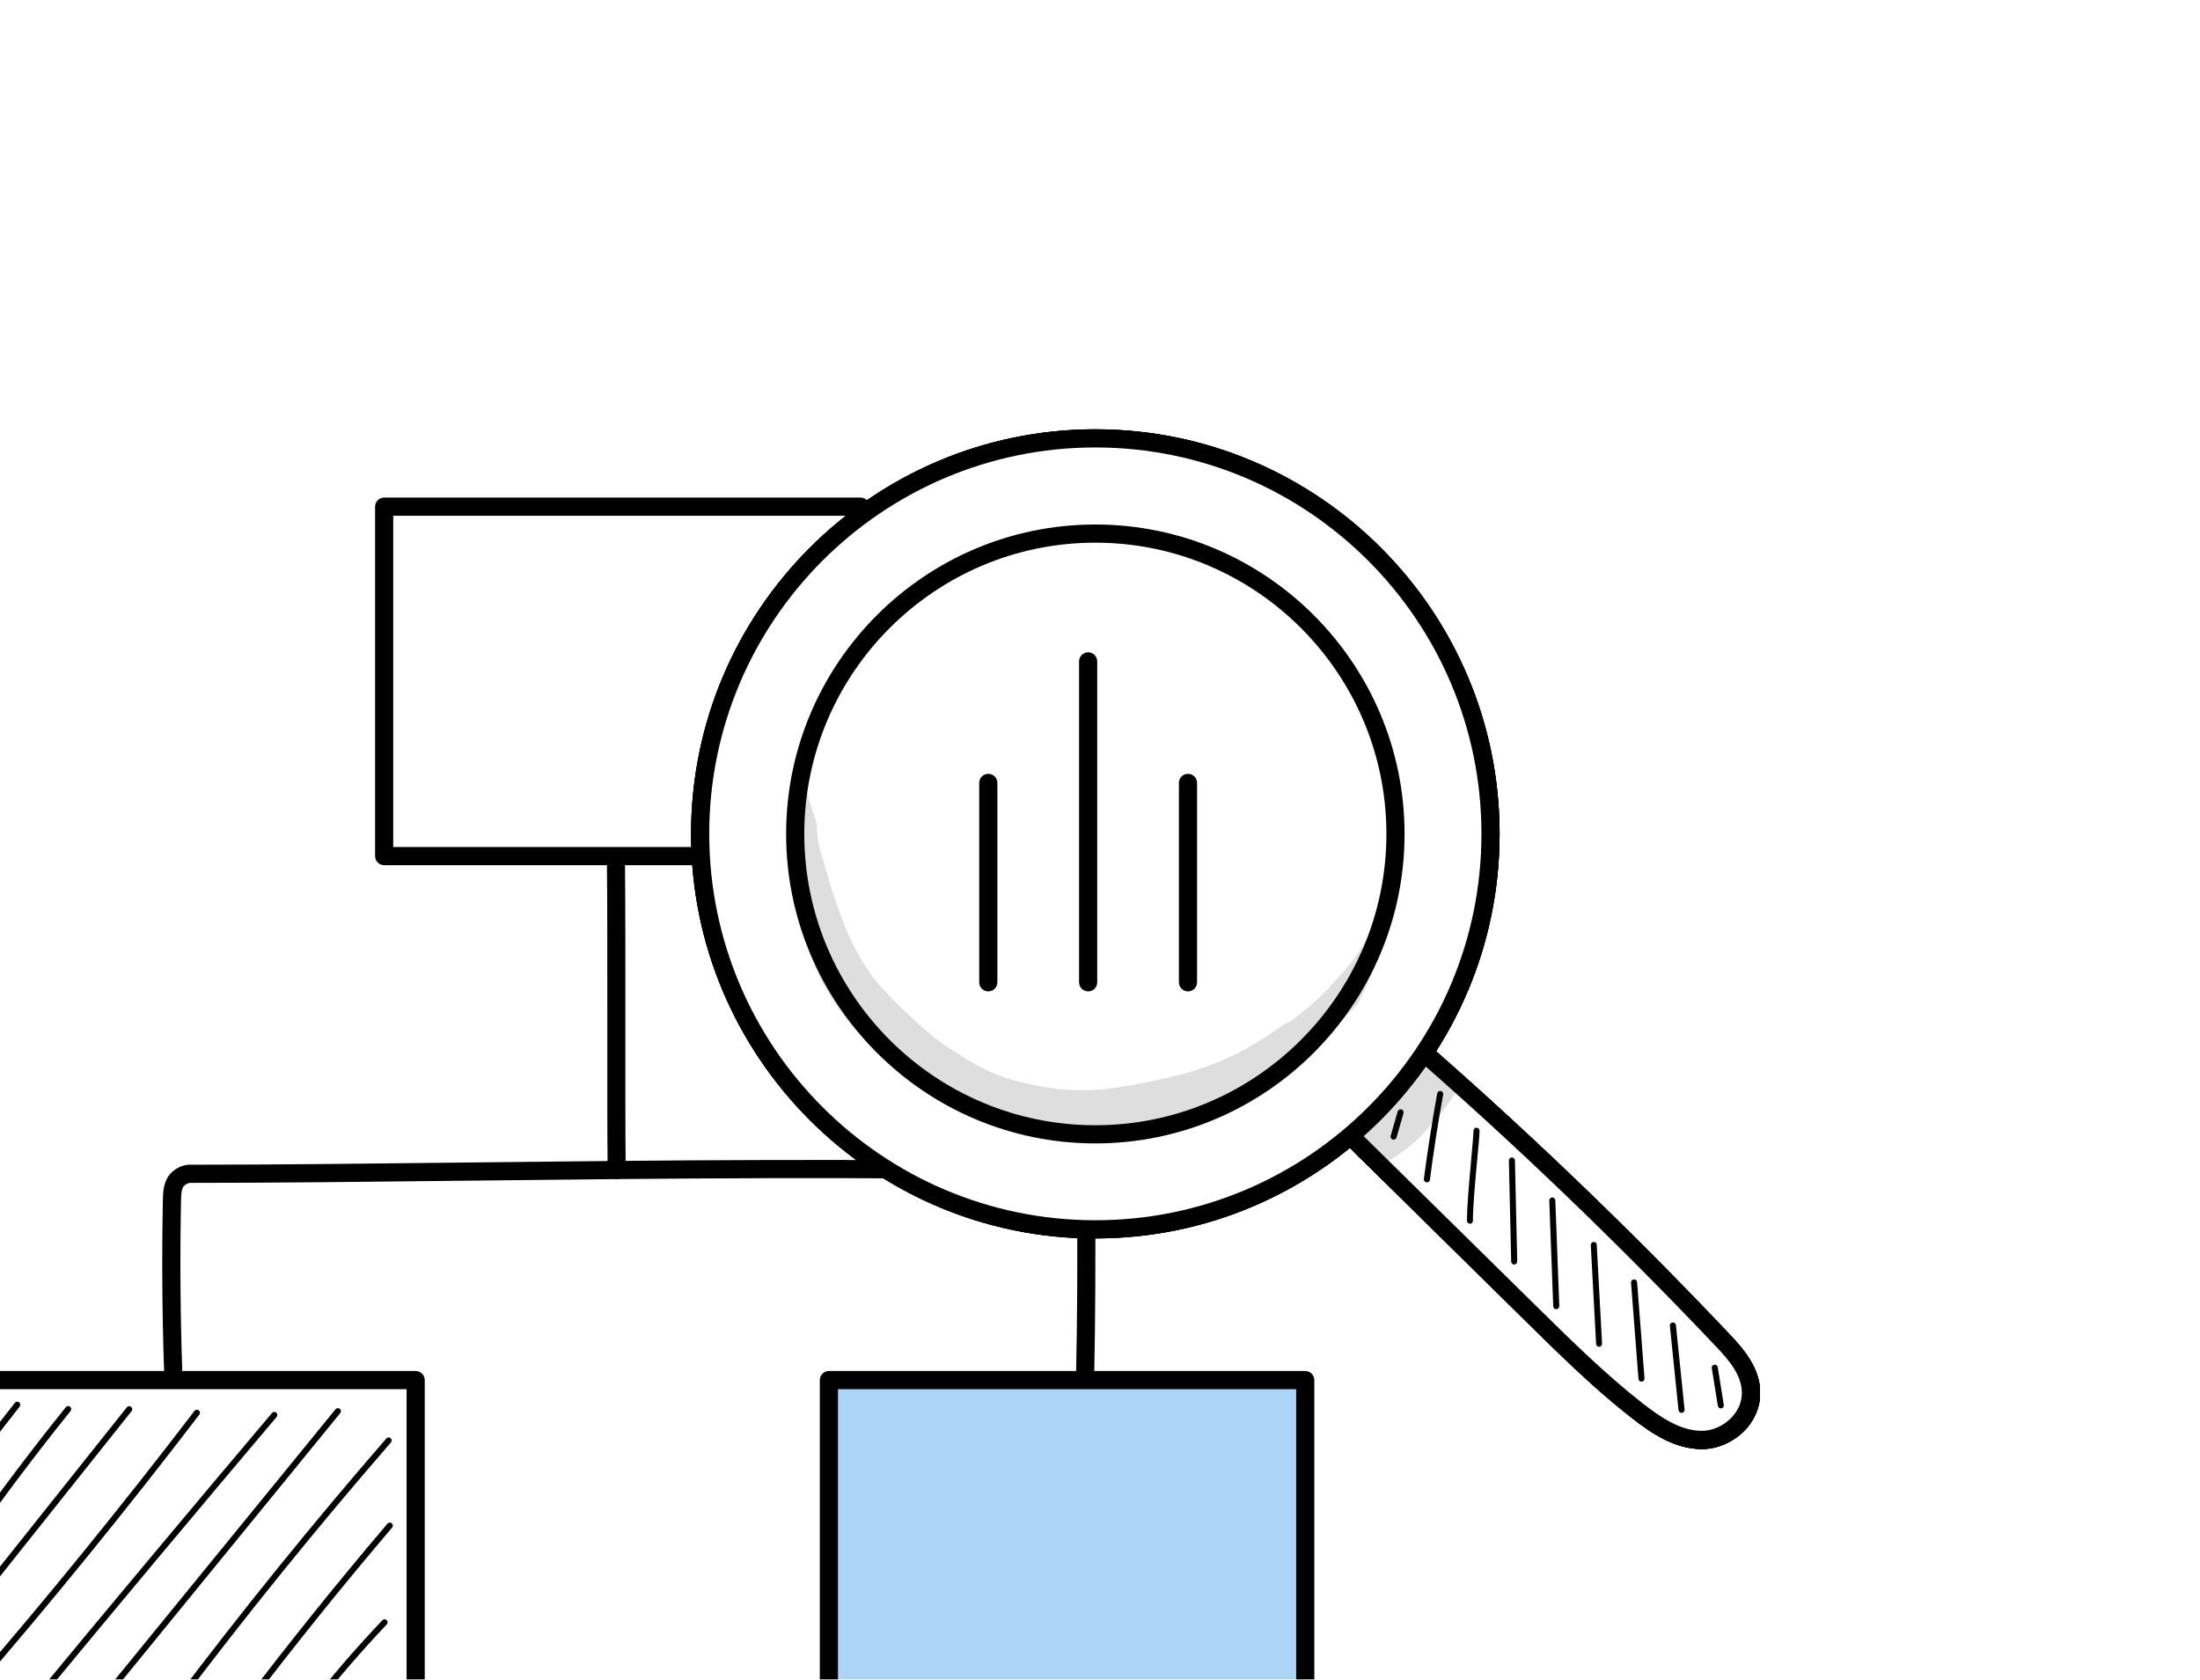
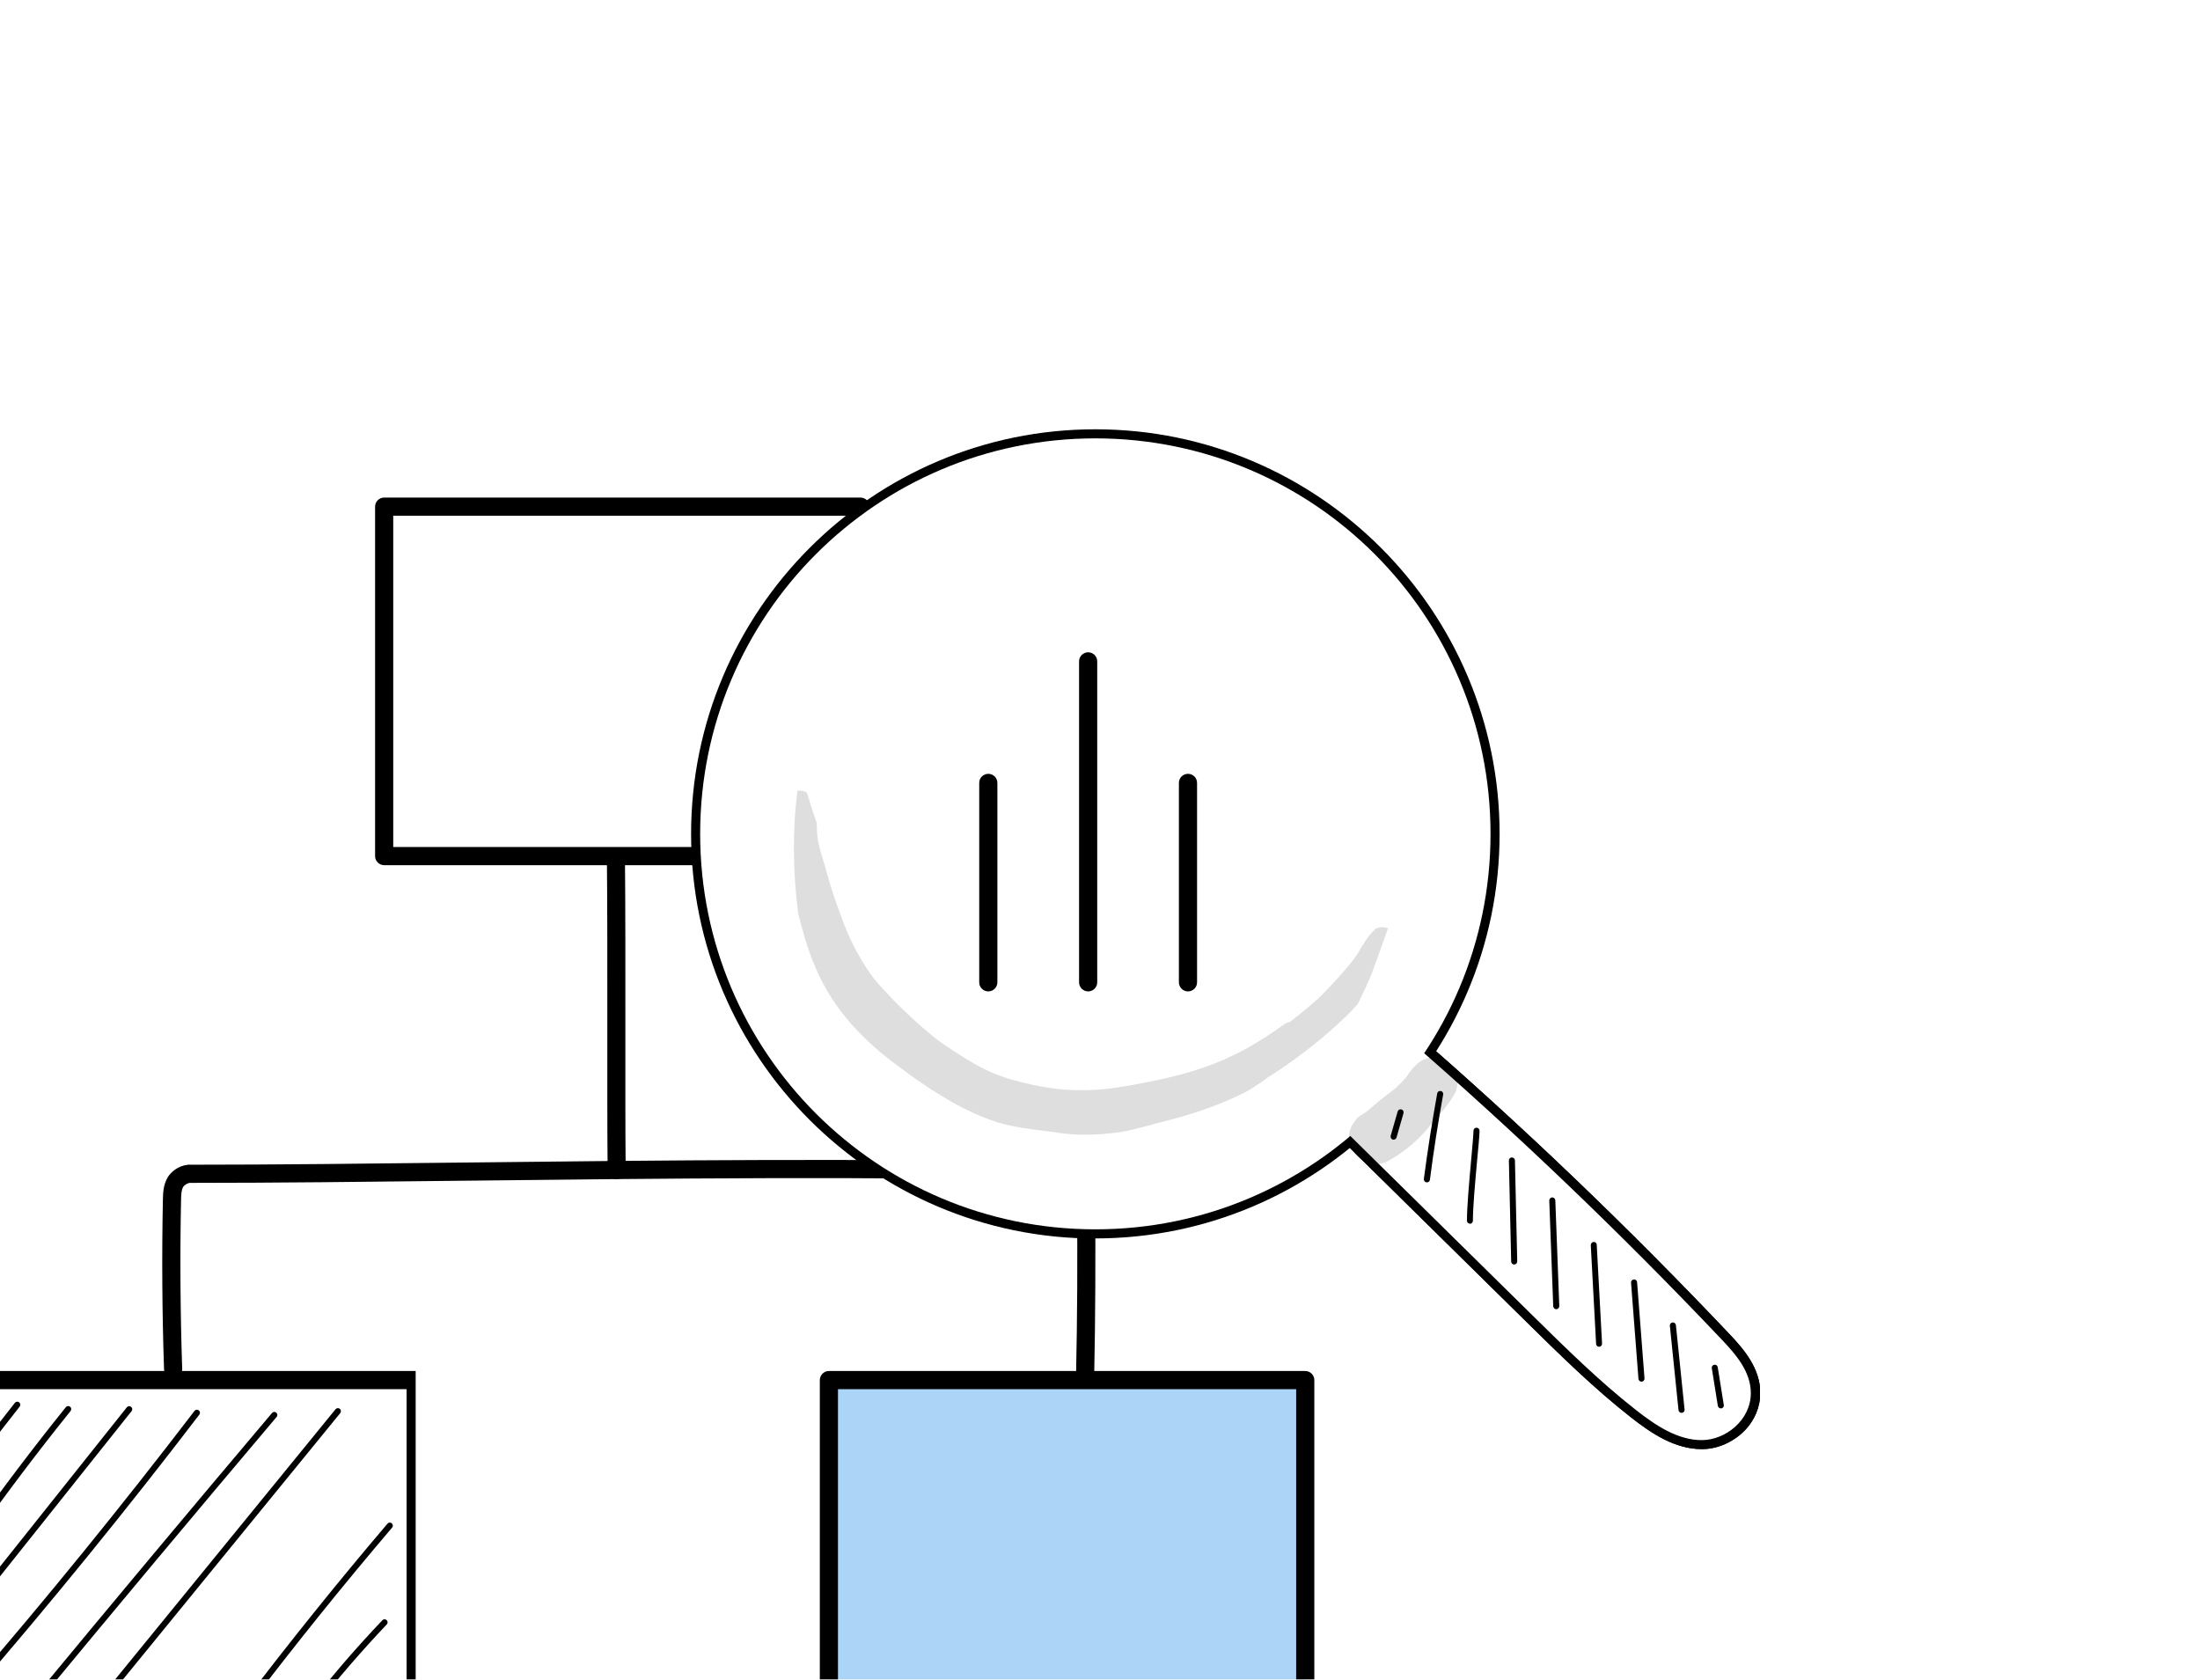
<svg xmlns="http://www.w3.org/2000/svg" width="410" height="313" viewBox="0 0 410 313" fill="none">
  <g clip-path="url(#clip0_345_69)" filter="url(#filter0_ddddd_345_69)">
    <path d="M320.251 183.207H231.477V248.327H320.251V183.207Z" fill="#ACD4F7" />
    <path d="M320.251 250H231.477C230.543 250 229.785 249.242 229.785 248.308V183.188C229.785 182.254 230.543 181.495 231.477 181.495H320.251C321.184 181.495 321.942 182.254 321.942 183.188V248.308C321.942 249.242 321.184 250 320.251 250ZM233.168 246.615H318.559V184.881H233.168V246.615Z" fill="black" />
    <path d="M237.368 20.417H148.594V85.537H237.368V20.417Z" fill="white" />
    <path d="M237.368 87.23H148.594C147.661 87.23 146.902 86.471 146.902 85.537V20.417C146.902 19.483 147.661 18.725 148.594 18.725H237.368C238.301 18.725 239.059 19.483 239.059 20.417V85.537C239.059 86.471 238.301 87.23 237.368 87.23ZM150.285 83.844H235.676V22.11H150.285V83.844Z" fill="black" />
    <path d="M154.465 183.207H65.691V248.327H154.465V183.207Z" fill="white" />
-     <path d="M154.465 250H65.692C64.758 250 64 249.242 64 248.308V183.188C64 182.254 64.758 181.495 65.692 181.495H154.465C155.399 181.495 156.157 182.254 156.157 183.188V248.308C156.157 249.242 155.399 250 154.465 250ZM67.383 246.615H152.774V184.881H67.383V246.615Z" fill="black" />
+     <path d="M154.465 250H65.692C64.758 250 64 249.242 64 248.308V183.188C64 182.254 64.758 181.495 65.692 181.495H154.465V248.308C156.157 249.242 155.399 250 154.465 250ZM67.383 246.615H152.774V184.881H67.383V246.615Z" fill="black" />
    <path d="M191.931 145.734C190.998 145.734 190.259 144.995 190.24 144.061C190.162 136.376 190.181 126.94 190.181 116.939C190.181 106.355 190.201 95.401 190.104 85.926C190.104 84.992 190.842 84.233 191.776 84.214C192.709 84.214 193.448 84.953 193.467 85.887C193.564 95.362 193.545 106.336 193.545 116.92C193.545 126.901 193.525 136.337 193.603 144.003C193.603 144.937 192.864 145.695 191.931 145.715V145.734Z" fill="black" />
    <path d="M279.228 184.024H279.189C278.255 184.005 277.517 183.227 277.536 182.293C277.769 171.572 277.828 160.716 277.711 149.995C277.711 148.964 277.692 147.894 277.342 147.077C276.972 146.201 276.894 146.085 276.117 146.065C240.129 145.17 199.728 145.618 164.07 146.026C145.561 146.24 128.082 146.435 112.626 146.435C112.587 146.435 112.548 146.435 112.509 146.435C112.12 146.396 111.42 146.746 111.148 147.174C110.798 147.758 110.759 148.633 110.74 149.684C110.526 160.093 110.604 170.658 110.954 181.086C110.993 182.02 110.254 182.799 109.321 182.837C108.387 182.876 107.61 182.137 107.571 181.203C107.221 170.716 107.143 160.093 107.357 149.606C107.376 148.439 107.415 146.843 108.232 145.443C109.107 143.945 110.973 142.933 112.665 143.05C128.102 143.05 145.542 142.855 164.031 142.641C199.708 142.232 240.148 141.785 276.195 142.68C279.169 142.758 280.025 144.762 280.452 145.734C281.075 147.174 281.094 148.731 281.094 149.956C281.191 160.716 281.133 171.611 280.919 182.37C280.919 183.285 280.141 184.024 279.228 184.024Z" fill="black" />
    <path d="M70.572 200.679C70.455 200.679 70.319 200.64 70.222 200.562C69.969 200.368 69.93 200.017 70.125 199.765L79.768 187.429C79.963 187.176 80.313 187.137 80.566 187.332C80.818 187.527 80.857 187.877 80.663 188.13L71.019 200.465C70.903 200.601 70.747 200.679 70.572 200.679Z" fill="black" />
    <path d="M72.05 212.489C71.933 212.489 71.816 212.45 71.719 212.391C71.466 212.216 71.408 211.866 71.583 211.613C77.221 203.675 83.171 195.815 89.276 188.227C89.47 187.993 89.82 187.954 90.073 188.149C90.306 188.344 90.345 188.694 90.15 188.947C84.065 196.515 78.135 204.375 72.497 212.294C72.38 212.45 72.205 212.528 72.03 212.528L72.05 212.489Z" fill="black" />
    <path d="M72.322 225.291C72.205 225.291 72.069 225.252 71.972 225.175C71.719 224.98 71.68 224.63 71.875 224.377L100.63 188.266C100.825 188.013 101.175 187.974 101.427 188.169C101.68 188.364 101.719 188.714 101.525 188.967L72.769 225.077C72.653 225.214 72.497 225.291 72.322 225.291Z" fill="black" />
    <path d="M71.447 241.79C71.311 241.79 71.175 241.751 71.078 241.654C70.844 241.459 70.825 241.089 71.019 240.856C85.562 224.046 99.755 206.574 113.248 188.927C113.443 188.674 113.793 188.636 114.045 188.83C114.298 189.025 114.337 189.375 114.142 189.628C100.649 207.294 86.418 224.785 71.875 241.615C71.758 241.751 71.603 241.809 71.447 241.809V241.79Z" fill="black" />
    <path d="M83.074 244.144C82.957 244.144 82.821 244.105 82.724 244.007C82.49 243.813 82.451 243.463 82.646 243.21C97.481 225.252 112.646 207.119 127.694 189.316C127.888 189.083 128.258 189.044 128.491 189.258C128.724 189.452 128.763 189.822 128.549 190.055C113.501 207.858 98.355 225.972 83.521 243.93C83.404 244.066 83.249 244.144 83.093 244.144H83.074Z" fill="black" />
    <path d="M95.478 244.086C95.361 244.086 95.225 244.047 95.128 243.95C94.895 243.755 94.856 243.405 95.05 243.152L139.534 188.616C139.729 188.383 140.079 188.344 140.332 188.539C140.565 188.733 140.604 189.083 140.409 189.336L95.925 243.872C95.808 244.008 95.653 244.086 95.497 244.086H95.478Z" fill="black" />
-     <path d="M109.67 244.164C109.553 244.164 109.436 244.125 109.339 244.047C109.087 243.852 109.048 243.502 109.223 243.249C121.86 226.459 135.237 209.921 149.002 194.064C149.216 193.831 149.566 193.811 149.799 194.006C150.032 194.2 150.052 194.57 149.857 194.803C136.111 210.641 122.735 227.159 110.117 243.93C110 244.086 109.845 244.164 109.67 244.164Z" fill="black" />
    <path d="M122.89 244.144C122.774 244.144 122.657 244.105 122.54 244.027C122.288 243.833 122.249 243.483 122.424 243.23C131.017 231.945 140.019 220.738 149.215 209.94C149.41 209.707 149.779 209.668 150.013 209.882C150.246 210.076 150.285 210.446 150.071 210.68C140.894 221.458 131.892 232.646 123.318 243.93C123.201 244.066 123.046 244.144 122.871 244.144H122.89Z" fill="black" />
    <path d="M135.431 244.203C135.315 244.203 135.179 244.164 135.082 244.086C134.829 243.891 134.79 243.541 134.984 243.288C139.145 237.977 143.617 232.821 148.263 227.937C148.477 227.704 148.827 227.704 149.061 227.918C149.294 228.132 149.294 228.482 149.08 228.716C144.472 233.58 140.02 238.716 135.879 243.989C135.762 244.125 135.606 244.203 135.431 244.203Z" fill="black" />
    <path d="M146.338 244.436C146.202 244.436 146.085 244.397 145.968 244.3C145.735 244.105 145.696 243.736 145.91 243.502L148.788 240.078C148.982 239.844 149.351 239.805 149.585 240.02C149.818 240.214 149.857 240.584 149.643 240.817L146.765 244.241C146.649 244.378 146.493 244.436 146.338 244.436Z" fill="black" />
    <path d="M327.211 136.278C339.012 147.912 350.833 159.528 362.635 171.163C368.876 177.311 375.117 183.459 381.922 188.79C385.596 191.669 389.66 194.374 394.132 194.374C398.584 194.374 403.328 190.619 403.289 185.56C403.269 181.63 400.548 178.459 398.001 175.774C379.2 155.928 359.544 137.114 339.129 119.409C335.396 124.896 331.644 130.382 327.191 136.258L327.211 136.278Z" fill="white" />
    <path d="M394.151 196.048C389.174 196.048 384.838 193.187 380.911 190.094C374.028 184.705 367.651 178.42 361.488 172.35L326.064 137.465C325.461 136.862 325.383 135.908 325.908 135.227C330.322 129.391 334.113 123.846 337.768 118.495C338.04 118.106 338.487 117.814 338.973 117.756C339.46 117.678 339.946 117.814 340.315 118.126C360.691 135.792 380.541 154.8 399.303 174.607C402.064 177.525 405.019 181.008 405.058 185.541C405.058 188.168 404.008 190.717 402.045 192.682C399.945 194.783 397.028 196.048 394.209 196.048H394.151ZM329.466 136.084L363.84 169.918C369.945 175.93 376.264 182.136 382.991 187.409C386.452 190.133 390.204 192.643 394.151 192.643C396.076 192.643 398.117 191.767 399.595 190.269C400.917 188.946 401.636 187.253 401.617 185.541C401.597 182.253 399.225 179.471 396.795 176.922C378.539 157.66 359.271 139.158 339.479 121.919C336.349 126.492 333.121 131.181 329.466 136.084Z" fill="black" />
    <path d="M281.132 7.692C240.459 7.692 207.484 40.69 207.484 81.392C207.484 122.095 240.459 155.092 281.132 155.092C321.806 155.092 354.78 122.095 354.78 81.392C354.78 40.69 321.806 7.692 281.132 7.692ZM281.132 137.368C250.238 137.368 225.196 112.308 225.196 81.392C225.196 50.477 250.238 25.417 281.132 25.417C312.026 25.417 337.068 50.477 337.068 81.392C337.068 112.308 312.026 137.368 281.132 137.368ZM281.132 137.368C250.238 137.368 225.196 112.308 225.196 81.392C225.196 50.477 250.238 25.417 281.132 25.417C312.026 25.417 337.068 50.477 337.068 81.392C337.068 112.308 312.026 137.368 281.132 137.368Z" fill="white" />
-     <path d="M281.132 156.805C239.584 156.805 205.793 122.99 205.793 81.412C205.793 39.834 239.584 6 281.132 6C322.681 6 356.471 39.815 356.471 81.393C356.471 122.971 322.681 156.785 281.132 156.785V156.805ZM281.132 9.385C241.45 9.385 209.176 41.683 209.176 81.393C209.176 121.103 241.45 153.4 281.132 153.4C320.814 153.4 353.089 121.103 353.089 81.393C353.089 41.683 320.814 9.385 281.132 9.385ZM281.132 139.08C249.363 139.08 223.505 113.204 223.505 81.412C223.505 49.621 249.363 23.744 281.132 23.744C312.901 23.744 338.759 49.621 338.759 81.412C338.759 113.204 312.901 139.08 281.132 139.08ZM226.888 81.412C226.888 111.355 251.23 135.695 281.132 135.695C311.035 135.695 335.376 111.336 335.376 81.412C335.376 51.489 311.035 27.129 281.132 27.129C251.23 27.129 226.888 51.489 226.888 81.412Z" fill="black" />
    <path d="M336.717 138.38C336.717 138.38 336.62 138.38 336.562 138.36C336.27 138.282 336.095 137.971 336.173 137.66L337.475 133.126C337.553 132.835 337.884 132.659 338.175 132.737C338.467 132.815 338.642 133.126 338.564 133.438L337.262 137.971C337.184 138.224 336.97 138.38 336.717 138.38Z" fill="black" />
    <path d="M342.92 146.337C342.92 146.337 342.862 146.337 342.842 146.337C342.531 146.298 342.317 146.006 342.356 145.695C343.056 140.384 343.892 135.033 344.845 129.761C344.903 129.449 345.195 129.255 345.506 129.313C345.817 129.371 346.011 129.663 345.953 129.975C345 135.208 344.164 140.559 343.484 145.851C343.445 146.143 343.212 146.337 342.92 146.337Z" fill="black" />
    <path d="M350.951 154.042C350.639 154.042 350.387 153.789 350.387 153.478C350.387 150.832 350.795 146.377 351.145 142.447C351.359 140.053 351.553 137.991 351.612 136.687C351.612 136.376 351.884 136.123 352.195 136.162C352.506 136.162 352.739 136.435 352.739 136.746C352.681 138.069 352.486 140.151 352.253 142.563C351.903 146.474 351.495 150.89 351.495 153.498C351.495 153.809 351.242 154.062 350.931 154.062L350.951 154.042Z" fill="black" />
    <path d="M359.193 161.65C358.882 161.65 358.629 161.397 358.629 161.105L358.201 142.271C358.201 141.96 358.434 141.707 358.746 141.688C359.096 141.726 359.309 141.921 359.329 142.232L359.757 161.066C359.757 161.377 359.523 161.63 359.212 161.65H359.193Z" fill="black" />
    <path d="M367.029 169.976C366.718 169.976 366.485 169.743 366.465 169.431L365.727 149.722C365.727 149.411 365.96 149.158 366.271 149.139C366.582 149.158 366.835 149.372 366.854 149.683L367.593 169.393C367.593 169.704 367.36 169.957 367.049 169.976H367.029Z" fill="black" />
    <path d="M375.02 176.981C374.729 176.981 374.476 176.748 374.456 176.456L373.465 158.05C373.465 157.739 373.679 157.467 373.99 157.447C374.281 157.408 374.573 157.661 374.573 157.973L375.565 176.378C375.565 176.689 375.351 176.962 375.04 176.981H375.001H375.02Z" fill="black" />
    <path d="M382.912 183.479C382.621 183.479 382.368 183.246 382.348 182.954L380.968 165.035C380.948 164.724 381.182 164.451 381.493 164.432C381.804 164.393 382.076 164.646 382.096 164.957L383.476 182.876C383.495 183.187 383.262 183.46 382.951 183.479H382.912Z" fill="black" />
    <path d="M390.379 189.297C390.087 189.297 389.854 189.083 389.815 188.791L388.202 173.07C388.163 172.759 388.396 172.487 388.707 172.448C389.018 172.409 389.29 172.642 389.329 172.953L390.943 188.674C390.982 188.985 390.748 189.258 390.437 189.297H390.379Z" fill="black" />
    <path d="M397.709 188.46C397.437 188.46 397.203 188.265 397.145 187.993L396.017 180.969C395.959 180.658 396.173 180.366 396.484 180.327C396.795 180.269 397.087 180.483 397.126 180.794L398.253 187.818C398.312 188.129 398.098 188.421 397.787 188.46C397.748 188.46 397.728 188.46 397.689 188.46H397.709Z" fill="black" />
    <g opacity="0.13">
      <path d="M333.237 99.234C331.39 100.79 330.535 103.319 328.96 105.168C328.668 105.693 324.896 109.954 322.758 111.997C320.911 113.651 319.141 115.11 317.333 116.472C317.022 116.53 316.692 116.647 316.381 116.841C307.165 123.515 300.263 125.947 288.617 128.087C283.095 129.118 276.718 129.994 268.027 127.834C261.922 126.414 258.987 124.741 252.61 120.441C249.907 118.534 243.88 113.223 239.778 108.261C235.364 102.23 233.867 96.957 232.953 94.545C232.04 92.074 231.34 89.544 230.62 87.015C229.551 83.552 229.22 82.326 229.22 79.369C228.54 77.482 227.937 75.594 227.373 73.668C226.829 73.415 226.226 73.299 225.624 73.337C224.632 80.945 224.788 88.591 225.74 96.179C227.393 102.736 229.434 109.837 235.714 116.9C240.769 122.484 244.249 124.41 246.427 126.2C251.501 129.858 256.906 133.204 262.875 135.15C266.141 136.103 269.544 136.492 272.907 136.901H272.966C276.64 137.582 280.373 137.601 284.067 137.173C286.964 136.94 289.764 136.084 292.564 135.325C298.377 133.905 304.171 132.115 309.479 129.313C311.637 127.99 312.375 127.465 313.386 126.706C319.9 122.639 326.627 116.997 330.068 113.067C330.962 111.219 331.837 109.351 332.634 107.464C333.645 104.642 334.676 101.821 335.667 99C334.89 98.689 333.976 98.708 333.198 99.175L333.237 99.234Z" fill="black" />
    </g>
    <g opacity="0.13">
      <path d="M345.253 123.282C342.453 122.485 340.567 124.43 339.187 126.57L338.992 126.804C336.542 129.664 335.862 129.411 331.818 133.069L331.76 133.108C330.962 133.672 330.01 134.061 329.504 134.937C326.102 139.12 331.293 144.957 335.901 142.233C339.109 140.462 341.87 137.952 344.086 135.034C345.505 133.477 346.886 131.863 347.974 130.053C349.53 127.543 348.072 124.041 345.233 123.302L345.253 123.282Z" fill="black" />
    </g>
    <path d="M327.211 136.278C339.012 147.912 350.833 159.528 362.635 171.163C368.876 177.311 375.117 183.459 381.922 188.79C385.596 191.669 389.66 194.374 394.132 194.374C398.584 194.374 403.328 190.619 403.289 185.56C403.269 181.63 400.548 178.459 398.001 175.774C379.2 155.928 359.544 137.114 339.129 119.409C335.396 124.896 331.644 130.382 327.191 136.258L327.211 136.278Z" fill="white" />
    <path d="M394.151 196.048C389.174 196.048 384.838 193.187 380.911 190.094C374.028 184.705 367.651 178.42 361.488 172.35L326.064 137.465C325.461 136.862 325.383 135.908 325.908 135.227C330.322 129.391 334.113 123.846 337.768 118.495C338.04 118.106 338.487 117.814 338.973 117.756C339.46 117.678 339.946 117.814 340.315 118.126C360.691 135.792 380.541 154.8 399.303 174.607C402.064 177.525 405.019 181.008 405.058 185.541C405.058 188.168 404.008 190.717 402.045 192.682C399.945 194.783 397.028 196.048 394.209 196.048H394.151ZM329.466 136.084L363.84 169.918C369.945 175.93 376.264 182.136 382.991 187.409C386.452 190.133 390.204 192.643 394.151 192.643C396.076 192.643 398.117 191.767 399.595 190.269C400.917 188.946 401.636 187.253 401.617 185.541C401.597 182.253 399.225 179.471 396.795 176.922C378.539 157.66 359.271 139.158 339.479 121.919C336.349 126.492 333.121 131.181 329.466 136.084Z" fill="black" />
    <path d="M281.132 7.692C240.459 7.692 207.484 40.69 207.484 81.392C207.484 122.095 240.459 155.092 281.132 155.092C321.806 155.092 354.78 122.095 354.78 81.392C354.78 40.69 321.806 7.692 281.132 7.692ZM281.132 137.368C250.238 137.368 225.196 112.308 225.196 81.392C225.196 50.477 250.238 25.417 281.132 25.417C312.026 25.417 337.068 50.477 337.068 81.392C337.068 112.308 312.026 137.368 281.132 137.368ZM281.132 137.368C250.238 137.368 225.196 112.308 225.196 81.392C225.196 50.477 250.238 25.417 281.132 25.417C312.026 25.417 337.068 50.477 337.068 81.392C337.068 112.308 312.026 137.368 281.132 137.368Z" fill="white" />
    <path d="M281.132 156.805C239.584 156.805 205.793 122.99 205.793 81.412C205.793 39.834 239.584 6 281.132 6C322.681 6 356.471 39.815 356.471 81.393C356.471 122.971 322.681 156.785 281.132 156.785V156.805ZM281.132 9.385C241.45 9.385 209.176 41.683 209.176 81.393C209.176 121.103 241.45 153.4 281.132 153.4C320.814 153.4 353.089 121.103 353.089 81.393C353.089 41.683 320.814 9.385 281.132 9.385ZM281.132 139.08C249.363 139.08 223.505 113.204 223.505 81.412C223.505 49.621 249.363 23.744 281.132 23.744C312.901 23.744 338.759 49.621 338.759 81.412C338.759 113.204 312.901 139.08 281.132 139.08ZM226.888 81.412C226.888 111.355 251.23 135.695 281.132 135.695C311.035 135.695 335.376 111.336 335.376 81.412C335.376 51.489 311.035 27.129 281.132 27.129C251.23 27.129 226.888 51.489 226.888 81.412Z" fill="black" />
-     <path d="M336.717 138.38C336.717 138.38 336.62 138.38 336.562 138.36C336.27 138.282 336.095 137.971 336.173 137.66L337.475 133.126C337.553 132.835 337.884 132.659 338.175 132.737C338.467 132.815 338.642 133.126 338.564 133.438L337.262 137.971C337.184 138.224 336.97 138.38 336.717 138.38Z" fill="black" />
    <path d="M342.92 146.337C342.92 146.337 342.862 146.337 342.842 146.337C342.531 146.298 342.317 146.006 342.356 145.695C343.056 140.384 343.892 135.033 344.845 129.761C344.903 129.449 345.195 129.255 345.506 129.313C345.817 129.371 346.011 129.663 345.953 129.975C345 135.208 344.164 140.559 343.484 145.851C343.445 146.143 343.212 146.337 342.92 146.337Z" fill="black" />
    <path d="M350.951 154.042C350.639 154.042 350.387 153.789 350.387 153.478C350.387 150.832 350.795 146.377 351.145 142.447C351.359 140.053 351.553 137.991 351.612 136.687C351.612 136.376 351.884 136.123 352.195 136.162C352.506 136.162 352.739 136.435 352.739 136.746C352.681 138.069 352.486 140.151 352.253 142.563C351.903 146.474 351.495 150.89 351.495 153.498C351.495 153.809 351.242 154.062 350.931 154.062L350.951 154.042Z" fill="black" />
    <path d="M359.193 161.65C358.882 161.65 358.629 161.397 358.629 161.105L358.201 142.271C358.201 141.96 358.434 141.707 358.746 141.688C359.096 141.726 359.309 141.921 359.329 142.232L359.757 161.066C359.757 161.377 359.523 161.63 359.212 161.65H359.193Z" fill="black" />
    <path d="M367.029 169.976C366.718 169.976 366.485 169.743 366.465 169.431L365.727 149.722C365.727 149.411 365.96 149.158 366.271 149.139C366.582 149.158 366.835 149.372 366.854 149.683L367.593 169.393C367.593 169.704 367.36 169.957 367.049 169.976H367.029Z" fill="black" />
    <path d="M375.02 176.981C374.729 176.981 374.476 176.748 374.456 176.456L373.465 158.05C373.465 157.739 373.679 157.467 373.99 157.447C374.281 157.408 374.573 157.661 374.573 157.973L375.565 176.378C375.565 176.689 375.351 176.962 375.04 176.981H375.001H375.02Z" fill="black" />
    <path d="M382.912 183.479C382.621 183.479 382.368 183.246 382.348 182.954L380.968 165.035C380.948 164.724 381.182 164.451 381.493 164.432C381.804 164.393 382.076 164.646 382.096 164.957L383.476 182.876C383.495 183.187 383.262 183.46 382.951 183.479H382.912Z" fill="black" />
    <path d="M390.379 189.297C390.087 189.297 389.854 189.083 389.815 188.791L388.202 173.07C388.163 172.759 388.396 172.487 388.707 172.448C389.018 172.409 389.29 172.642 389.329 172.953L390.943 188.674C390.982 188.985 390.748 189.258 390.437 189.297H390.379Z" fill="black" />
    <path d="M397.709 188.46C397.437 188.46 397.203 188.265 397.145 187.993L396.017 180.969C395.959 180.658 396.173 180.366 396.484 180.327C396.795 180.269 397.087 180.483 397.126 180.794L398.253 187.818C398.312 188.129 398.098 188.421 397.787 188.46C397.748 188.46 397.728 188.46 397.689 188.46H397.709Z" fill="black" />
    <g opacity="0.13">
      <path d="M333.237 99.234C331.39 100.79 330.535 103.319 328.96 105.168C328.668 105.693 324.896 109.954 322.758 111.997C320.911 113.651 319.141 115.11 317.333 116.472C317.022 116.53 316.692 116.647 316.381 116.841C307.165 123.515 300.263 125.947 288.617 128.087C283.095 129.118 276.718 129.994 268.027 127.834C261.922 126.414 258.987 124.741 252.61 120.441C249.907 118.534 243.88 113.223 239.778 108.261C235.364 102.23 233.867 96.957 232.953 94.545C232.04 92.074 231.34 89.544 230.62 87.015C229.551 83.552 229.22 82.326 229.22 79.369C228.54 77.482 227.937 75.594 227.373 73.668C226.829 73.415 226.226 73.299 225.624 73.337C224.632 80.945 224.788 88.591 225.74 96.179C227.393 102.736 229.434 109.837 235.714 116.9C240.769 122.484 244.249 124.41 246.427 126.2C251.501 129.858 256.906 133.204 262.875 135.15C266.141 136.103 269.544 136.492 272.907 136.901H272.966C276.64 137.582 280.373 137.601 284.067 137.173C286.964 136.94 289.764 136.084 292.564 135.325C298.377 133.905 304.171 132.115 309.479 129.313C311.637 127.99 312.375 127.465 313.386 126.706C319.9 122.639 326.627 116.997 330.068 113.067C330.962 111.219 331.837 109.351 332.634 107.464C333.645 104.642 334.676 101.821 335.667 99C334.89 98.689 333.976 98.708 333.198 99.175L333.237 99.234Z" fill="black" />
    </g>
    <g opacity="0.13">
      <path d="M345.253 123.282C342.453 122.485 340.567 124.43 339.187 126.57L338.992 126.804C336.542 129.664 335.862 129.411 331.818 133.069L331.76 133.108C330.962 133.672 330.01 134.061 329.504 134.937C326.102 139.12 331.293 144.957 335.901 142.233C339.109 140.462 341.87 137.952 344.086 135.034C345.505 133.477 346.886 131.863 347.974 130.053C349.53 127.543 348.072 124.041 345.233 123.302L345.253 123.282Z" fill="black" />
    </g>
    <path d="M261.184 110.752C260.25 110.752 259.492 109.993 259.492 109.059V71.898C259.492 70.964 260.25 70.205 261.184 70.205C262.117 70.205 262.875 70.964 262.875 71.898V109.059C262.875 109.993 262.117 110.752 261.184 110.752Z" fill="black" />
    <path d="M298.397 110.752C297.463 110.752 296.705 109.993 296.705 109.059V71.898C296.705 70.964 297.463 70.205 298.397 70.205C299.33 70.205 300.088 70.964 300.088 71.898V109.059C300.088 109.993 299.33 110.752 298.397 110.752Z" fill="black" />
    <path d="M279.791 110.752C278.858 110.752 278.1 109.993 278.1 109.06V49.251C278.1 48.317 278.858 47.559 279.791 47.559C280.724 47.559 281.483 48.317 281.483 49.251V109.06C281.483 109.993 280.724 110.752 279.791 110.752Z" fill="black" />
    <path d="M327.211 136.278C339.012 147.912 350.833 159.528 362.635 171.163C368.876 177.311 375.117 183.459 381.922 188.79C385.596 191.669 389.66 194.374 394.132 194.374C398.584 194.374 403.328 190.619 403.289 185.56C403.269 181.63 400.548 178.459 398.001 175.774C379.2 155.928 359.544 137.114 339.129 119.409C335.396 124.896 331.644 130.382 327.191 136.258L327.211 136.278Z" fill="white" />
-     <path d="M394.151 196.048C389.174 196.048 384.838 193.187 380.911 190.094C374.028 184.705 367.651 178.42 361.488 172.35L326.064 137.465C325.461 136.862 325.383 135.908 325.908 135.227C330.322 129.391 334.113 123.846 337.768 118.495C338.04 118.106 338.487 117.814 338.973 117.756C339.46 117.678 339.946 117.814 340.315 118.126C360.691 135.792 380.541 154.8 399.303 174.607C402.064 177.525 405.019 181.008 405.058 185.541C405.058 188.168 404.008 190.717 402.045 192.682C399.945 194.783 397.028 196.048 394.209 196.048H394.151ZM329.466 136.084L363.84 169.918C369.945 175.93 376.264 182.136 382.991 187.409C386.452 190.133 390.204 192.643 394.151 192.643C396.076 192.643 398.117 191.767 399.595 190.269C400.917 188.946 401.636 187.253 401.617 185.541C401.597 182.253 399.225 179.471 396.795 176.922C378.539 157.66 359.271 139.158 339.479 121.919C336.349 126.492 333.121 131.181 329.466 136.084Z" fill="black" />
    <path d="M281.132 7.692C240.459 7.692 207.484 40.69 207.484 81.392C207.484 122.095 240.459 155.092 281.132 155.092C321.806 155.092 354.78 122.095 354.78 81.392C354.78 40.69 321.806 7.692 281.132 7.692ZM281.132 137.368C250.238 137.368 225.196 112.308 225.196 81.392C225.196 50.477 250.238 25.417 281.132 25.417C312.026 25.417 337.068 50.477 337.068 81.392C337.068 112.308 312.026 137.368 281.132 137.368ZM281.132 137.368C250.238 137.368 225.196 112.308 225.196 81.392C225.196 50.477 250.238 25.417 281.132 25.417C312.026 25.417 337.068 50.477 337.068 81.392C337.068 112.308 312.026 137.368 281.132 137.368Z" fill="white" />
-     <path d="M281.132 156.805C239.584 156.805 205.793 122.99 205.793 81.412C205.793 39.834 239.584 6 281.132 6C322.681 6 356.471 39.815 356.471 81.393C356.471 122.971 322.681 156.785 281.132 156.785V156.805ZM281.132 9.385C241.45 9.385 209.176 41.683 209.176 81.393C209.176 121.103 241.45 153.4 281.132 153.4C320.814 153.4 353.089 121.103 353.089 81.393C353.089 41.683 320.814 9.385 281.132 9.385ZM281.132 139.08C249.363 139.08 223.505 113.204 223.505 81.412C223.505 49.621 249.363 23.744 281.132 23.744C312.901 23.744 338.759 49.621 338.759 81.412C338.759 113.204 312.901 139.08 281.132 139.08ZM226.888 81.412C226.888 111.355 251.23 135.695 281.132 135.695C311.035 135.695 335.376 111.336 335.376 81.412C335.376 51.489 311.035 27.129 281.132 27.129C251.23 27.129 226.888 51.489 226.888 81.412Z" fill="black" />
    <path d="M336.717 138.38C336.717 138.38 336.62 138.38 336.562 138.36C336.27 138.282 336.095 137.971 336.173 137.66L337.475 133.126C337.553 132.835 337.884 132.659 338.175 132.737C338.467 132.815 338.642 133.126 338.564 133.438L337.262 137.971C337.184 138.224 336.97 138.38 336.717 138.38Z" fill="black" />
    <path d="M342.92 146.337C342.92 146.337 342.862 146.337 342.842 146.337C342.531 146.298 342.317 146.006 342.356 145.695C343.056 140.384 343.892 135.033 344.845 129.761C344.903 129.449 345.195 129.255 345.506 129.313C345.817 129.371 346.011 129.663 345.953 129.975C345 135.208 344.164 140.559 343.484 145.851C343.445 146.143 343.212 146.337 342.92 146.337Z" fill="black" />
    <path d="M350.951 154.042C350.639 154.042 350.387 153.789 350.387 153.478C350.387 150.832 350.795 146.377 351.145 142.447C351.359 140.053 351.553 137.991 351.612 136.687C351.612 136.376 351.884 136.123 352.195 136.162C352.506 136.162 352.739 136.435 352.739 136.746C352.681 138.069 352.486 140.151 352.253 142.563C351.903 146.474 351.495 150.89 351.495 153.498C351.495 153.809 351.242 154.062 350.931 154.062L350.951 154.042Z" fill="black" />
    <path d="M359.193 161.65C358.882 161.65 358.629 161.397 358.629 161.105L358.201 142.271C358.201 141.96 358.434 141.707 358.746 141.688C359.096 141.726 359.309 141.921 359.329 142.232L359.757 161.066C359.757 161.377 359.523 161.63 359.212 161.65H359.193Z" fill="black" />
    <path d="M367.029 169.976C366.718 169.976 366.485 169.743 366.465 169.431L365.727 149.722C365.727 149.411 365.96 149.158 366.271 149.139C366.582 149.158 366.835 149.372 366.854 149.683L367.593 169.393C367.593 169.704 367.36 169.957 367.049 169.976H367.029Z" fill="black" />
    <path d="M375.02 176.981C374.729 176.981 374.476 176.748 374.456 176.456L373.465 158.05C373.465 157.739 373.679 157.467 373.99 157.447C374.281 157.408 374.573 157.661 374.573 157.973L375.565 176.378C375.565 176.689 375.351 176.962 375.04 176.981H375.001H375.02Z" fill="black" />
    <path d="M382.912 183.479C382.621 183.479 382.368 183.246 382.348 182.954L380.968 165.035C380.948 164.724 381.182 164.451 381.493 164.432C381.804 164.393 382.076 164.646 382.096 164.957L383.476 182.876C383.495 183.187 383.262 183.46 382.951 183.479H382.912Z" fill="black" />
    <path d="M390.379 189.297C390.087 189.297 389.854 189.083 389.815 188.791L388.202 173.07C388.163 172.759 388.396 172.487 388.707 172.448C389.018 172.409 389.29 172.642 389.329 172.953L390.943 188.674C390.982 188.985 390.748 189.258 390.437 189.297H390.379Z" fill="black" />
    <path d="M397.709 188.46C397.437 188.46 397.203 188.265 397.145 187.993L396.017 180.969C395.959 180.658 396.173 180.366 396.484 180.327C396.795 180.269 397.087 180.483 397.126 180.794L398.253 187.818C398.312 188.129 398.098 188.421 397.787 188.46C397.748 188.46 397.728 188.46 397.689 188.46H397.709Z" fill="black" />
    <g opacity="0.13">
      <path d="M333.237 99.234C331.39 100.79 330.535 103.319 328.96 105.168C328.668 105.693 324.896 109.954 322.758 111.997C320.911 113.651 319.141 115.11 317.333 116.472C317.022 116.53 316.692 116.647 316.381 116.841C307.165 123.515 300.263 125.947 288.617 128.087C283.095 129.118 276.718 129.994 268.027 127.834C261.922 126.414 258.987 124.741 252.61 120.441C249.907 118.534 243.88 113.223 239.778 108.261C235.364 102.23 233.867 96.957 232.953 94.545C232.04 92.074 231.34 89.544 230.62 87.015C229.551 83.552 229.22 82.326 229.22 79.369C228.54 77.482 227.937 75.594 227.373 73.668C226.829 73.415 226.226 73.299 225.624 73.337C224.632 80.945 224.788 88.591 225.74 96.179C227.393 102.736 229.434 109.837 235.714 116.9C240.769 122.484 244.249 124.41 246.427 126.2C251.501 129.858 256.906 133.204 262.875 135.15C266.141 136.103 269.544 136.492 272.907 136.901H272.966C276.64 137.582 280.373 137.601 284.067 137.173C286.964 136.94 289.764 136.084 292.564 135.325C298.377 133.905 304.171 132.115 309.479 129.313C311.637 127.99 312.375 127.465 313.386 126.706C319.9 122.639 326.627 116.997 330.068 113.067C330.962 111.219 331.837 109.351 332.634 107.464C333.645 104.642 334.676 101.821 335.667 99C334.89 98.689 333.976 98.708 333.198 99.175L333.237 99.234Z" fill="black" />
    </g>
    <g opacity="0.13">
      <path d="M345.253 123.282C342.453 122.485 340.567 124.43 339.187 126.57L338.992 126.804C336.542 129.664 335.862 129.411 331.818 133.069L331.76 133.108C330.962 133.672 330.01 134.061 329.504 134.937C326.102 139.12 331.293 144.957 335.901 142.233C339.109 140.462 341.87 137.952 344.086 135.034C345.505 133.477 346.886 131.863 347.974 130.053C349.53 127.543 348.072 124.041 345.233 123.302L345.253 123.282Z" fill="black" />
    </g>
    <path d="M261.184 110.752C260.25 110.752 259.492 109.993 259.492 109.059V71.898C259.492 70.964 260.25 70.205 261.184 70.205C262.117 70.205 262.875 70.964 262.875 71.898V109.059C262.875 109.993 262.117 110.752 261.184 110.752Z" fill="black" />
    <path d="M298.397 110.752C297.463 110.752 296.705 109.993 296.705 109.059V71.898C296.705 70.964 297.463 70.205 298.397 70.205C299.33 70.205 300.088 70.964 300.088 71.898V109.059C300.088 109.993 299.33 110.752 298.397 110.752Z" fill="black" />
    <path d="M279.791 110.752C278.858 110.752 278.1 109.993 278.1 109.06V49.251C278.1 48.317 278.858 47.559 279.791 47.559C280.724 47.559 281.483 48.317 281.483 49.251V109.06C281.483 109.993 280.724 110.752 279.791 110.752Z" fill="black" />
  </g>
  <defs>
    <filter id="filter0_ddddd_345_69" x="0" y="0" width="410" height="313" filterUnits="userSpaceOnUse" color-interpolation-filters="sRGB">
      <feFlood flood-opacity="0" result="BackgroundImageFix" />
      <feColorMatrix in="SourceAlpha" type="matrix" values="0 0 0 0 0 0 0 0 0 0 0 0 0 0 0 0 0 0 127 0" result="hardAlpha" />
      <feOffset />
      <feColorMatrix type="matrix" values="0 0 0 0 0 0 0 0 0 0 0 0 0 0 0 0 0 0 0.1 0" />
      <feBlend mode="normal" in2="BackgroundImageFix" result="effect1_dropShadow_345_69" />
      <feColorMatrix in="SourceAlpha" type="matrix" values="0 0 0 0 0 0 0 0 0 0 0 0 0 0 0 0 0 0 127 0" result="hardAlpha" />
      <feOffset dx="-3" dy="2" />
      <feGaussianBlur stdDeviation="4" />
      <feColorMatrix type="matrix" values="0 0 0 0 0 0 0 0 0 0 0 0 0 0 0 0 0 0 0.1 0" />
      <feBlend mode="normal" in2="effect1_dropShadow_345_69" result="effect2_dropShadow_345_69" />
      <feColorMatrix in="SourceAlpha" type="matrix" values="0 0 0 0 0 0 0 0 0 0 0 0 0 0 0 0 0 0 127 0" result="hardAlpha" />
      <feOffset dx="-10" dy="10" />
      <feGaussianBlur stdDeviation="7" />
      <feColorMatrix type="matrix" values="0 0 0 0 0 0 0 0 0 0 0 0 0 0 0 0 0 0 0.09 0" />
      <feBlend mode="normal" in2="effect2_dropShadow_345_69" result="effect3_dropShadow_345_69" />
      <feColorMatrix in="SourceAlpha" type="matrix" values="0 0 0 0 0 0 0 0 0 0 0 0 0 0 0 0 0 0 127 0" result="hardAlpha" />
      <feOffset dx="-23" dy="22" />
      <feGaussianBlur stdDeviation="9.5" />
      <feColorMatrix type="matrix" values="0 0 0 0 0 0 0 0 0 0 0 0 0 0 0 0 0 0 0.05 0" />
      <feBlend mode="normal" in2="effect3_dropShadow_345_69" result="effect4_dropShadow_345_69" />
      <feColorMatrix in="SourceAlpha" type="matrix" values="0 0 0 0 0 0 0 0 0 0 0 0 0 0 0 0 0 0 127 0" result="hardAlpha" />
      <feOffset dx="-41" dy="40" />
      <feGaussianBlur stdDeviation="11.5" />
      <feColorMatrix type="matrix" values="0 0 0 0 0 0 0 0 0 0 0 0 0 0 0 0 0 0 0.01 0" />
      <feBlend mode="normal" in2="effect4_dropShadow_345_69" result="effect5_dropShadow_345_69" />
      <feBlend mode="normal" in="SourceGraphic" in2="effect5_dropShadow_345_69" result="shape" />
    </filter>
    <clipPath id="clip0_345_69">
      <rect width="341" height="244" fill="white" transform="translate(64 6)" />
    </clipPath>
  </defs>
</svg>